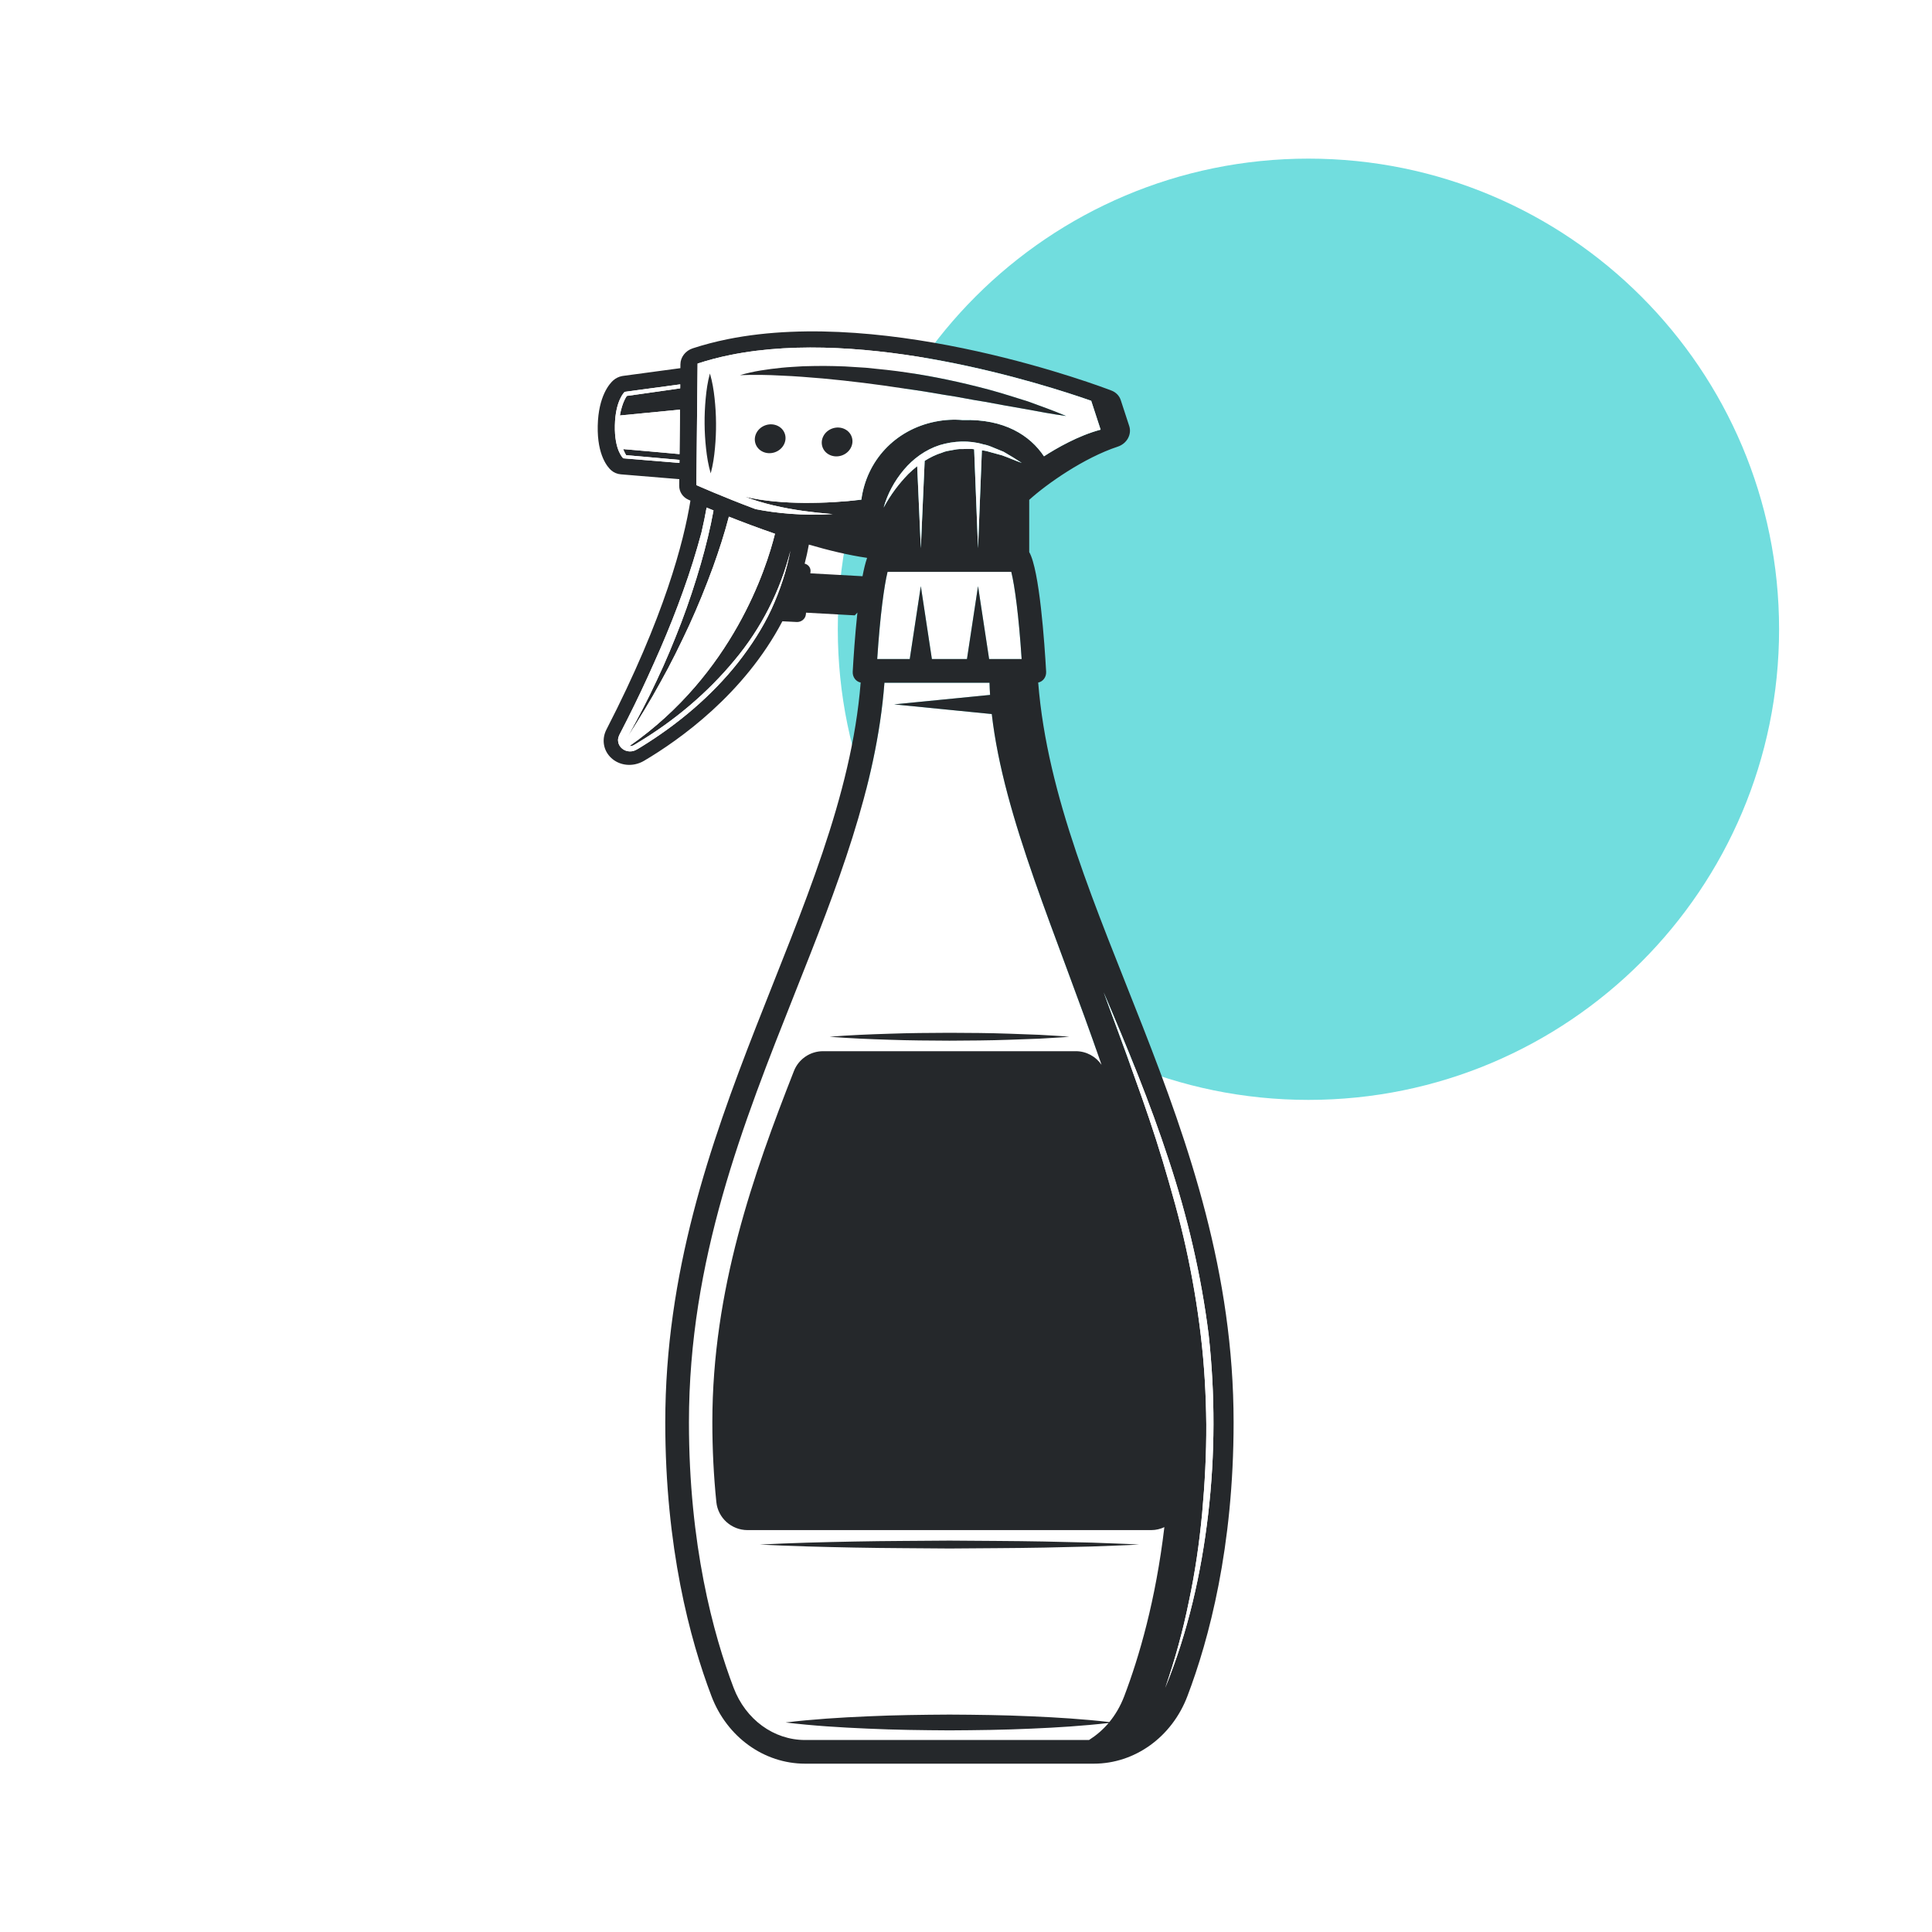
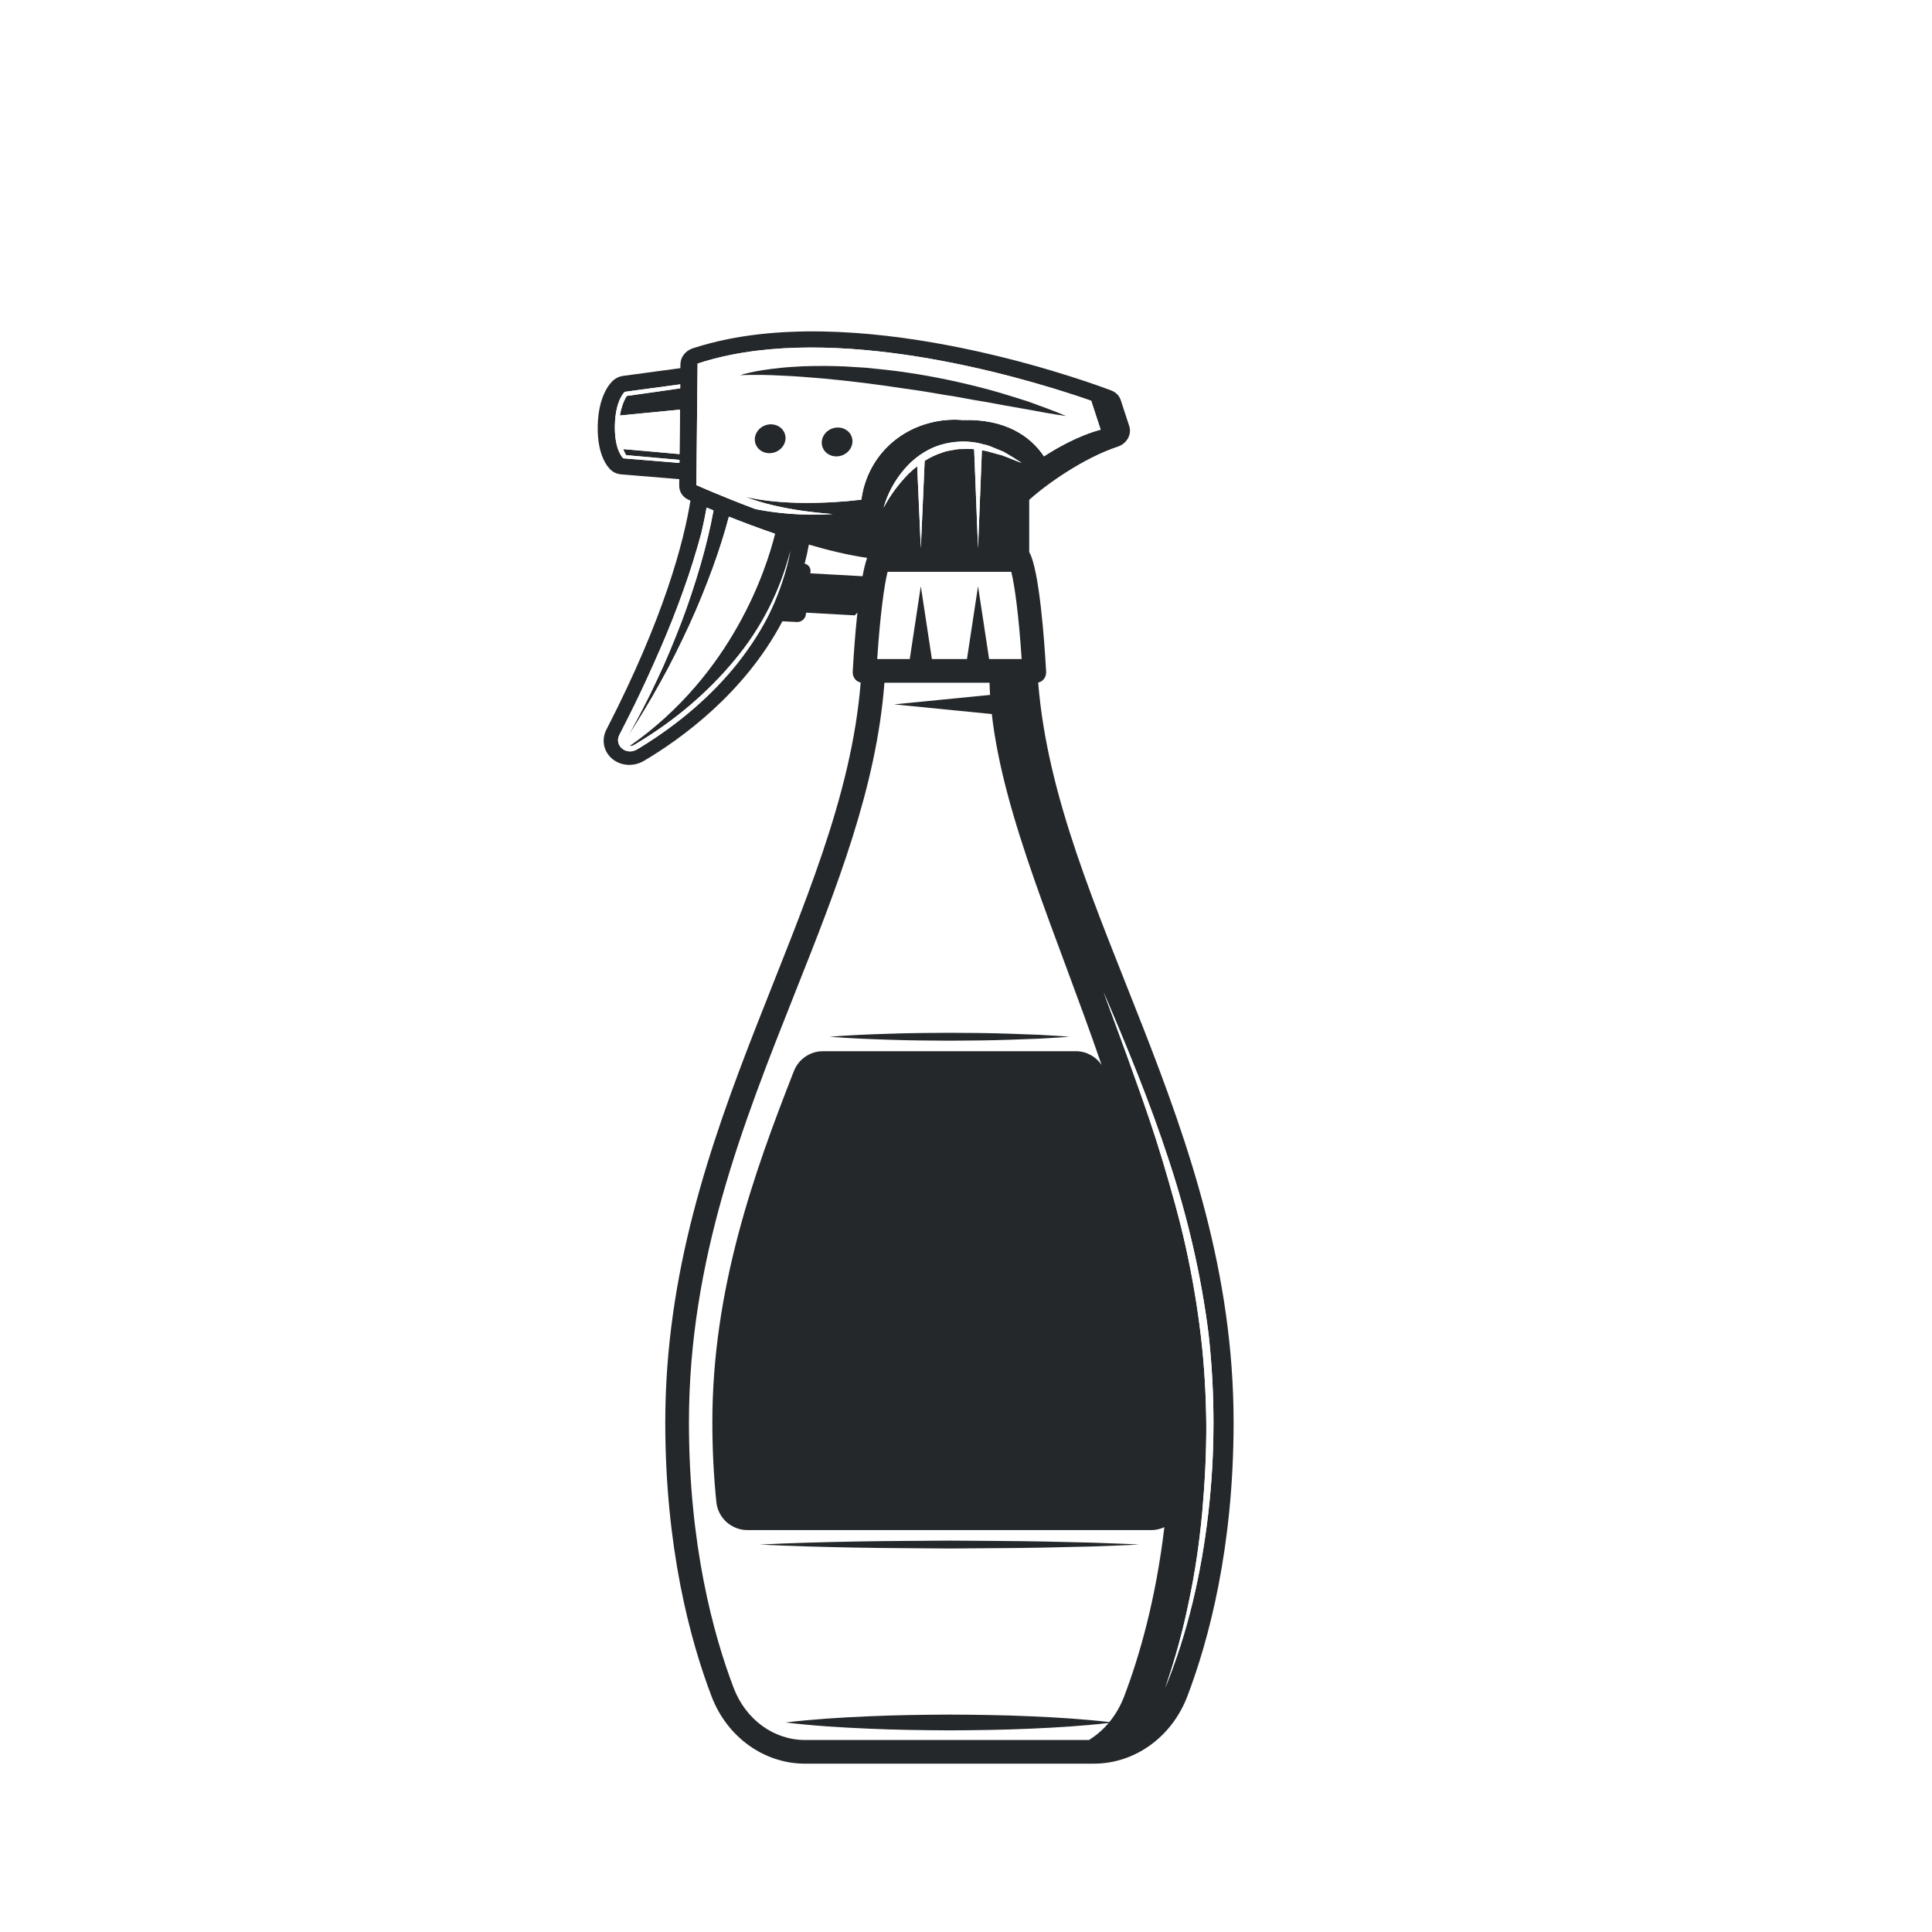
<svg xmlns="http://www.w3.org/2000/svg" width="500" zoomAndPan="magnify" viewBox="0 0 375 375" height="500" preserveAspectRatio="xMidYMid meet" version="1.2">
  <defs>
    <clipPath id="4a342cad1e">
      <path d="M 162.617 30.789 L 345.32 30.789 L 345.32 213.488 L 162.617 213.488 Z M 162.617 30.789 " />
    </clipPath>
    <clipPath id="659a4ec59d">
      <path d="M 253.969 30.789 C 203.52 30.789 162.617 71.688 162.617 122.141 C 162.617 172.59 203.52 213.488 253.969 213.488 C 304.422 213.488 345.32 172.59 345.32 122.141 C 345.32 71.688 304.422 30.789 253.969 30.789 Z M 253.969 30.789 " />
    </clipPath>
    <clipPath id="e81dc1d8ee">
      <path d="M 116 64 L 239.543 64 L 239.543 342.969 L 116 342.969 Z M 116 64 " />
    </clipPath>
  </defs>
  <g id="f06840fea7">
    <rect x="0" width="375" y="0" height="375" style="fill:#ffffff;fill-opacity:1;stroke:none;" />
    <rect x="0" width="375" y="0" height="375" style="fill:#ffffff;fill-opacity:1;stroke:none;" />
    <g clip-rule="nonzero" clip-path="url(#4a342cad1e)">
      <g clip-rule="nonzero" clip-path="url(#659a4ec59d)">
-         <path style=" stroke:none;fill-rule:nonzero;fill:#71ddde;fill-opacity:1;" d="M 162.617 30.789 L 345.32 30.789 L 345.32 213.488 L 162.617 213.488 Z M 162.617 30.789 " />
-       </g>
+         </g>
    </g>
    <path style=" stroke:none;fill-rule:nonzero;fill:#ffffff;fill-opacity:1;" d="M 142.398 327.609 C 144.738 333.758 150.18 337.734 156.262 337.734 L 211.379 337.734 C 212.789 336.836 214.074 335.742 215.184 334.43 C 210.184 335 205.188 335.316 200.184 335.527 C 194.883 335.77 189.586 335.836 184.285 335.863 C 178.984 335.832 173.684 335.77 168.383 335.523 C 163.082 335.297 157.781 334.969 152.48 334.332 C 157.781 333.699 163.082 333.367 168.383 333.141 C 173.684 332.895 178.984 332.832 184.285 332.801 C 189.586 332.828 194.883 332.895 200.184 333.137 C 205.23 333.352 210.281 333.672 215.328 334.25 C 216.496 332.828 217.473 331.168 218.207 329.246 C 221.129 321.57 224.324 310.57 226.004 296.418 C 225.227 296.773 224.375 296.992 223.469 296.992 L 145.098 296.992 C 141.988 296.992 139.359 294.645 139.043 291.551 C 138.527 286.488 138.266 281.297 138.266 276.043 C 138.266 250.305 146.254 227.867 154.102 207.879 C 155.016 205.555 157.262 204.035 159.754 204.035 L 208.812 204.035 C 210.844 204.035 212.691 205.055 213.809 206.68 C 205.047 181.207 194.82 158.812 192.504 138.594 L 173.559 136.719 L 192.172 134.883 C 192.117 134.09 192.09 133.305 192.066 132.516 L 171.668 132.516 C 170.129 152.816 162.449 172.211 154.344 192.617 C 144.207 218.148 133.723 244.551 133.723 276.066 C 133.723 299.828 138.441 317.211 142.398 327.609 Z M 165.875 299.211 C 172.012 299.082 178.148 299.094 184.285 299.031 C 190.422 299.09 196.555 299.086 202.691 299.207 L 211.895 299.422 C 214.965 299.547 218.031 299.621 221.102 299.797 C 218.031 299.969 214.965 300.047 211.895 300.172 L 202.691 300.387 C 196.555 300.508 190.422 300.5 184.285 300.562 C 178.148 300.496 172.012 300.508 165.875 300.383 C 159.738 300.262 153.605 300.113 147.469 299.797 C 153.605 299.48 159.738 299.332 165.875 299.211 Z M 172.656 200.645 C 176.531 200.504 180.406 200.484 184.285 200.465 C 188.16 200.48 192.035 200.5 195.914 200.641 L 201.727 200.855 C 203.668 200.98 205.605 201.055 207.543 201.23 C 205.605 201.402 203.668 201.48 201.727 201.605 L 195.914 201.816 C 192.035 201.957 188.16 201.977 184.285 201.996 C 180.406 201.977 176.531 201.957 172.656 201.816 C 168.777 201.691 164.902 201.547 161.023 201.23 C 164.902 200.914 168.777 200.766 172.656 200.645 " />
    <path style=" stroke:none;fill-rule:nonzero;fill:#ffffff;fill-opacity:1;" d="M 170.266 127.922 L 176.582 127.922 L 178.73 113.77 L 180.879 127.922 L 187.688 127.922 L 189.836 113.77 L 191.988 127.922 L 198.301 127.922 C 197.746 119.449 196.961 113.723 196.289 110.988 L 172.277 110.988 C 171.609 113.723 170.824 119.449 170.266 127.922 " />
    <g clip-rule="nonzero" clip-path="url(#e81dc1d8ee)">
      <path style=" stroke:none;fill-rule:nonzero;fill:#25282b;fill-opacity:1;" d="M 203.055 130.375 C 202.75 124.91 201.77 110.621 199.77 107.156 L 199.77 97.02 C 203.164 93.934 210.395 88.852 216.961 86.691 C 218.719 86.113 219.715 84.324 219.184 82.699 L 217.539 77.668 C 217.266 76.82 216.609 76.148 215.746 75.812 C 214.008 75.145 172.816 59.48 141.254 65.832 C 138.879 66.312 136.586 66.914 134.438 67.617 C 133.047 68.078 132.086 69.32 132.07 70.688 L 132.062 71.461 L 120.938 72.961 C 120.859 72.973 120.785 72.984 120.707 73 C 120.086 73.125 119.504 73.414 119.031 73.832 C 118.359 74.43 116.145 76.832 116.02 82.641 C 115.891 88.449 118.004 90.738 118.652 91.301 C 119.16 91.742 119.816 92.012 120.52 92.07 L 131.848 93.004 L 131.836 94.277 C 131.824 95.449 132.508 96.496 133.617 96.992 C 133.719 97.039 133.855 97.098 134.012 97.168 C 132.75 105.047 128.965 119.746 117.719 141.582 C 116.844 143.277 117.027 145.219 118.195 146.645 C 119.375 148.086 121.312 148.742 123.238 148.352 C 123.859 148.227 124.461 147.996 125.02 147.664 C 131.883 143.609 144.438 134.711 151.859 120.59 L 154.641 120.73 C 155.527 120.773 156.32 120.133 156.414 119.293 L 156.453 118.918 L 165.91 119.441 L 166.422 118.898 C 165.945 123.312 165.656 127.812 165.512 130.375 C 165.453 131.422 166.137 132.305 167.055 132.48 C 163.531 176.867 129.129 218.277 129.129 276.066 C 129.129 300.328 133.906 318.215 138.105 329.246 C 141.129 337.191 148.324 342.328 156.262 342.328 L 212.305 342.328 C 220.242 342.328 227.438 337.191 230.465 329.246 C 234.664 318.215 239.441 300.328 239.441 276.066 C 239.441 218.277 205.035 176.867 201.512 132.48 C 202.434 132.305 203.113 131.422 203.055 130.375 Z M 132.023 75.375 C 128.914 75.836 121.672 76.848 121.672 76.848 C 121.672 76.848 120.773 78 120.316 80.645 L 131.984 79.512 L 131.895 88.141 C 129.023 87.867 121.973 87.258 120.961 87.168 C 121.266 87.973 121.543 88.352 121.543 88.352 C 121.543 88.352 128.812 88.977 131.887 89.266 L 131.879 89.855 L 120.973 88.957 C 120.973 88.957 119.238 87.457 119.348 82.551 C 119.453 77.652 121.254 76.055 121.254 76.055 L 132.031 74.602 Z M 230.754 310.879 C 231.965 305.227 232.789 299.496 233.336 293.75 C 233.852 288 234.168 282.23 234.141 276.457 C 234.086 270.688 233.758 264.926 233.074 259.199 C 232.395 253.477 231.422 247.781 230.18 242.145 C 228.941 236.504 227.344 230.945 225.699 225.406 C 224.035 219.867 222.152 214.395 220.184 208.949 C 218.266 203.48 216.203 198.066 214.223 192.617 C 218.781 203.273 223.215 214 226.82 225.051 C 230.473 236.082 233.145 247.461 234.594 259.023 C 235.867 270.605 235.855 282.32 234.508 293.875 C 233.16 305.418 230.562 316.863 226.168 327.609 C 228.059 322.129 229.605 316.543 230.754 310.879 Z M 172.277 110.988 L 196.289 110.988 C 196.961 113.723 197.746 119.449 198.301 127.922 L 191.988 127.922 L 189.836 113.77 L 187.688 127.922 L 180.879 127.922 L 178.73 113.77 L 176.582 127.922 L 170.266 127.922 C 170.824 119.449 171.609 113.723 172.277 110.988 Z M 171.668 132.516 L 192.066 132.516 C 192.09 133.305 192.117 134.09 192.172 134.883 L 173.559 136.719 L 192.504 138.594 C 194.82 158.812 205.047 181.207 213.809 206.68 C 212.691 205.055 210.844 204.035 208.812 204.035 L 159.754 204.035 C 157.262 204.035 155.016 205.555 154.102 207.879 C 146.254 227.867 138.266 250.305 138.266 276.043 C 138.266 281.297 138.527 286.488 139.043 291.551 C 139.359 294.645 141.988 296.992 145.098 296.992 L 223.469 296.992 C 224.375 296.992 225.227 296.773 226.004 296.418 C 224.324 310.57 221.129 321.57 218.207 329.246 C 217.473 331.168 216.496 332.828 215.328 334.25 C 210.281 333.672 205.23 333.352 200.184 333.137 C 194.883 332.895 189.586 332.828 184.285 332.801 C 178.984 332.832 173.684 332.895 168.383 333.141 C 163.082 333.367 157.781 333.699 152.48 334.332 C 157.781 334.969 163.082 335.297 168.383 335.523 C 173.684 335.77 178.984 335.832 184.285 335.863 C 189.586 335.836 194.883 335.77 200.184 335.527 C 205.188 335.316 210.184 335 215.184 334.43 C 214.074 335.742 212.789 336.836 211.379 337.734 L 156.262 337.734 C 150.18 337.734 144.738 333.758 142.398 327.609 C 138.441 317.211 133.723 299.828 133.723 276.066 C 133.723 244.551 144.207 218.148 154.344 192.617 C 162.449 172.211 170.129 152.816 171.668 132.516 Z M 194.504 88.383 L 192.555 87.852 C 191.91 87.664 191.273 87.461 190.605 87.418 C 190.598 87.414 190.594 87.414 190.582 87.414 L 189.836 106.391 L 189.082 87.203 C 188.938 87.18 188.789 87.164 188.641 87.141 C 187.988 87.113 187.332 87.16 186.68 87.164 C 186.023 87.125 185.387 87.262 184.746 87.383 C 184.109 87.484 183.465 87.59 182.871 87.855 C 181.676 88.223 180.543 88.777 179.477 89.453 L 178.73 106.391 L 178.027 90.488 C 177.43 90.961 176.848 91.461 176.301 92.004 C 174.449 93.906 172.809 96.094 171.516 98.52 C 172.262 95.863 173.609 93.355 175.426 91.199 C 177.23 89.039 179.641 87.285 182.395 86.398 C 185.137 85.57 188.137 85.434 190.855 86.246 C 191.555 86.363 192.207 86.617 192.855 86.895 L 194.793 87.688 C 196 88.387 197.188 89.102 198.328 89.855 C 197.016 89.402 195.781 88.832 194.504 88.383 Z M 149.727 118.262 C 148.023 121.934 145.766 125.387 143.227 128.633 C 138.094 135.105 131.586 140.582 124.422 144.992 L 123.742 145.402 C 123.523 145.543 123.176 145.707 122.855 145.781 C 122.191 145.934 121.469 145.801 120.949 145.441 C 120.422 145.094 120.051 144.539 119.98 143.906 C 119.867 143.281 120.227 142.598 120.438 142.219 C 121.359 140.426 122.27 138.633 123.152 136.824 C 124.926 133.215 126.57 129.559 128.18 125.887 C 129.773 122.211 131.254 118.496 132.59 114.738 C 133.941 111.004 135.117 107.223 136.145 103.406 C 136.566 101.594 136.902 99.961 137.152 98.52 C 137.574 98.695 138.016 98.883 138.492 99.078 C 137.879 102.504 137.008 106.008 136.027 109.438 C 134.914 113.277 133.652 117.102 132.219 120.875 C 130.762 124.641 129.227 128.398 127.469 132.074 C 125.762 135.77 123.84 139.387 121.859 142.984 C 124.078 139.508 126.25 135.996 128.215 132.383 C 130.234 128.793 132.031 125.102 133.766 121.383 C 135.473 117.656 137.012 113.863 138.414 110.02 C 139.566 106.812 140.609 103.609 141.477 100.285 C 144.094 101.32 147.16 102.48 150.422 103.602 C 148.766 110.293 142.238 130.816 122.188 144.797 C 122.34 144.812 122.492 144.816 122.645 144.785 C 122.832 144.727 122.965 144.676 123.188 144.535 L 123.852 144.129 C 130.961 139.848 137.363 134.445 142.555 128.168 C 147.801 121.914 151.488 114.578 153.422 106.887 C 152.672 110.77 151.41 114.59 149.727 118.262 Z M 146.652 98.82 C 140.07 96.355 135.164 94.156 135.164 94.156 L 135.402 70.566 C 137.469 69.887 139.605 69.332 141.801 68.891 C 168.168 63.578 202.316 74.469 211.801 77.789 L 213.633 83.398 C 209.305 84.543 205.035 87.016 202.637 88.57 C 199.945 84.539 194.957 81.262 186.883 81.535 C 185.164 81.379 183.371 81.469 181.535 81.836 C 173.648 83.426 168.18 89.512 167.188 96.988 C 165.469 97.195 163.688 97.348 161.93 97.453 C 159.988 97.566 158.043 97.617 156.102 97.609 C 152.223 97.574 148.336 97.285 144.562 96.406 C 148.145 97.781 151.996 98.605 155.891 99.168 C 157.781 99.43 159.691 99.633 161.613 99.785 C 155.699 100.133 150.648 99.613 146.652 98.82 Z M 157.281 111.281 L 157.32 110.957 C 157.398 110.219 156.91 109.578 156.184 109.402 C 156.496 108.195 156.777 106.969 157 105.707 C 160.867 106.836 164.754 107.77 168.277 108.277 L 168.289 108.34 C 167.965 109.266 167.676 110.465 167.414 111.844 L 157.281 111.281 " />
    </g>
    <path style=" stroke:none;fill-rule:nonzero;fill:#ffffff;fill-opacity:1;" d="M 119.348 82.551 C 119.238 87.457 120.973 88.957 120.973 88.957 L 131.879 89.855 L 131.887 89.266 C 128.812 88.977 121.543 88.352 121.543 88.352 C 121.543 88.352 121.266 87.973 120.961 87.168 C 121.973 87.258 129.023 87.867 131.895 88.141 L 131.984 79.512 L 120.316 80.645 C 120.773 78 121.672 76.848 121.672 76.848 C 121.672 76.848 128.914 75.836 132.023 75.375 L 132.031 74.602 L 121.254 76.055 C 121.254 76.055 119.453 77.652 119.348 82.551 " />
    <path style=" stroke:none;fill-rule:nonzero;fill:#ffffff;fill-opacity:1;" d="M 161.613 99.785 C 159.691 99.633 157.781 99.43 155.891 99.168 C 151.996 98.605 148.145 97.781 144.562 96.406 C 148.336 97.285 152.223 97.574 156.102 97.609 C 158.043 97.617 159.988 97.566 161.93 97.453 C 163.688 97.348 165.469 97.195 167.188 96.988 C 168.18 89.512 173.648 83.426 181.535 81.836 C 183.371 81.469 185.164 81.379 186.883 81.535 C 194.957 81.262 199.945 84.539 202.637 88.57 C 205.035 87.016 209.305 84.543 213.633 83.398 L 211.801 77.789 C 202.316 74.469 168.168 63.578 141.801 68.891 C 139.605 69.332 137.469 69.887 135.402 70.566 L 135.164 94.156 C 135.164 94.156 140.07 96.355 146.652 98.82 C 150.648 99.613 155.699 100.133 161.613 99.785 Z M 138.773 86.988 C 138.621 88.613 138.395 90.242 137.949 91.879 C 137.48 90.289 137.223 88.688 137.047 87.082 C 136.871 85.473 136.773 83.863 136.762 82.246 C 136.746 80.633 136.82 79.012 136.969 77.387 C 137.117 75.766 137.344 74.133 137.793 72.496 C 138.27 74.086 138.523 75.688 138.699 77.297 C 138.871 78.902 138.973 80.516 138.98 82.129 C 138.996 83.746 138.922 85.367 138.773 86.988 Z M 150.352 87.801 C 148.773 88.32 147.113 87.559 146.637 86.102 C 146.16 84.645 147.051 83.043 148.629 82.523 C 150.203 82.008 151.867 82.766 152.344 84.223 C 152.82 85.68 151.926 87.285 150.352 87.801 Z M 163.344 88.422 C 161.766 88.941 160.102 88.18 159.629 86.723 C 159.152 85.266 160.043 83.664 161.617 83.145 C 163.195 82.625 164.859 83.387 165.336 84.844 C 165.812 86.301 164.918 87.906 163.344 88.422 Z M 151.734 71.379 C 153.102 71.238 154.461 71.188 155.832 71.094 C 157.195 71.051 158.562 71.031 159.926 71.027 C 161.289 71.047 162.652 71.059 164.012 71.125 L 168.074 71.379 C 170.77 71.641 173.465 71.914 176.133 72.32 C 181.469 73.098 186.715 74.242 191.875 75.609 C 194.445 76.309 196.98 77.121 199.516 77.918 C 202.008 78.82 204.5 79.719 206.934 80.746 C 204.254 80.383 201.633 79.883 199.012 79.398 C 196.379 78.953 193.762 78.473 191.156 77.984 C 188.52 77.598 185.941 77.008 183.309 76.641 L 179.395 75.98 C 178.086 75.762 176.77 75.602 175.461 75.406 C 170.227 74.602 164.965 73.941 159.672 73.457 C 157.023 73.234 154.371 73.012 151.703 72.906 C 149.027 72.758 146.352 72.711 143.633 72.82 C 146.27 72.031 149.012 71.66 151.734 71.379 " />
-     <path style=" stroke:none;fill-rule:nonzero;fill:#25282b;fill-opacity:1;" d="M 137.793 72.496 C 137.344 74.133 137.117 75.766 136.969 77.387 C 136.82 79.012 136.746 80.633 136.762 82.246 C 136.773 83.863 136.871 85.473 137.047 87.082 C 137.223 88.688 137.48 90.289 137.949 91.879 C 138.395 90.242 138.621 88.613 138.773 86.988 C 138.922 85.367 138.996 83.746 138.98 82.129 C 138.973 80.516 138.871 78.902 138.699 77.297 C 138.523 75.688 138.27 74.086 137.793 72.496 " />
    <path style=" stroke:none;fill-rule:nonzero;fill:#ffffff;fill-opacity:1;" d="M 123.852 144.129 L 123.188 144.535 C 122.965 144.676 122.832 144.727 122.645 144.785 C 122.492 144.816 122.34 144.812 122.188 144.797 C 142.238 130.816 148.766 110.293 150.422 103.602 C 147.16 102.48 144.094 101.32 141.477 100.285 C 140.609 103.609 139.566 106.812 138.414 110.02 C 137.012 113.863 135.473 117.656 133.766 121.383 C 132.031 125.102 130.234 128.793 128.215 132.383 C 126.25 135.996 124.078 139.508 121.859 142.984 C 123.84 139.387 125.762 135.77 127.469 132.074 C 129.227 128.398 130.762 124.641 132.219 120.875 C 133.652 117.102 134.914 113.277 136.027 109.438 C 137.008 106.008 137.879 102.504 138.492 99.078 C 138.016 98.883 137.574 98.695 137.152 98.52 C 136.902 99.961 136.566 101.594 136.145 103.406 C 135.117 107.223 133.941 111.004 132.59 114.738 C 131.254 118.496 129.773 122.211 128.18 125.887 C 126.57 129.559 124.926 133.215 123.152 136.824 C 122.27 138.633 121.359 140.426 120.438 142.219 C 120.227 142.598 119.867 143.281 119.98 143.906 C 120.051 144.539 120.422 145.094 120.949 145.441 C 121.469 145.801 122.191 145.934 122.855 145.781 C 123.176 145.707 123.523 145.543 123.742 145.402 L 124.422 144.992 C 131.586 140.582 138.094 135.105 143.227 128.633 C 145.766 125.387 148.023 121.934 149.727 118.262 C 151.41 114.59 152.672 110.77 153.422 106.887 C 151.488 114.578 147.801 121.914 142.555 128.168 C 137.363 134.445 130.961 139.848 123.852 144.129 " />
    <path style=" stroke:none;fill-rule:nonzero;fill:#25282b;fill-opacity:1;" d="M 151.703 72.906 C 154.371 73.012 157.023 73.234 159.672 73.457 C 164.965 73.941 170.227 74.602 175.461 75.406 C 176.77 75.602 178.086 75.762 179.395 75.98 L 183.309 76.641 C 185.941 77.008 188.52 77.598 191.156 77.984 C 193.762 78.473 196.379 78.953 199.012 79.398 C 201.633 79.883 204.254 80.383 206.934 80.746 C 204.5 79.719 202.008 78.82 199.516 77.918 C 196.98 77.121 194.445 76.309 191.875 75.609 C 186.715 74.242 181.469 73.098 176.133 72.32 C 173.465 71.914 170.77 71.641 168.074 71.379 L 164.012 71.125 C 162.652 71.059 161.289 71.047 159.926 71.027 C 158.562 71.031 157.195 71.051 155.832 71.094 C 154.461 71.188 153.102 71.238 151.734 71.379 C 149.012 71.66 146.27 72.031 143.633 72.82 C 146.352 72.711 149.027 72.758 151.703 72.906 " />
    <path style=" stroke:none;fill-rule:nonzero;fill:#25282b;fill-opacity:1;" d="M 148.629 82.523 C 147.051 83.043 146.16 84.645 146.637 86.102 C 147.113 87.559 148.773 88.32 150.352 87.801 C 151.926 87.285 152.82 85.68 152.344 84.223 C 151.867 82.766 150.203 82.008 148.629 82.523 " />
    <path style=" stroke:none;fill-rule:nonzero;fill:#25282b;fill-opacity:1;" d="M 161.617 83.145 C 160.043 83.664 159.152 85.266 159.629 86.723 C 160.102 88.18 161.766 88.941 163.344 88.422 C 164.918 87.906 165.812 86.301 165.336 84.844 C 164.859 83.387 163.195 82.625 161.617 83.145 " />
    <path style=" stroke:none;fill-rule:nonzero;fill:#ffffff;fill-opacity:1;" d="M 234.594 259.023 C 233.145 247.461 230.473 236.082 226.82 225.051 C 223.215 214 218.781 203.273 214.223 192.617 C 216.203 198.066 218.266 203.48 220.184 208.949 C 222.152 214.395 224.035 219.867 225.699 225.406 C 227.344 230.945 228.941 236.504 230.18 242.145 C 231.422 247.781 232.395 253.477 233.074 259.199 C 233.758 264.926 234.086 270.688 234.141 276.457 C 234.168 282.23 233.852 288 233.336 293.75 C 232.789 299.496 231.965 305.227 230.754 310.879 C 229.605 316.543 228.059 322.129 226.168 327.609 C 230.562 316.863 233.16 305.418 234.508 293.875 C 235.855 282.32 235.867 270.605 234.594 259.023 " />
    <path style=" stroke:none;fill-rule:nonzero;fill:#25282b;fill-opacity:1;" d="M 184.285 300.562 C 190.422 300.5 196.555 300.508 202.691 300.387 L 211.895 300.172 C 214.965 300.047 218.031 299.969 221.102 299.797 C 218.031 299.621 214.965 299.547 211.895 299.422 L 202.691 299.207 C 196.555 299.086 190.422 299.09 184.285 299.031 C 178.148 299.094 172.012 299.082 165.875 299.211 C 159.738 299.332 153.605 299.48 147.469 299.797 C 153.605 300.113 159.738 300.262 165.875 300.383 C 172.012 300.508 178.148 300.496 184.285 300.562 " />
    <path style=" stroke:none;fill-rule:nonzero;fill:#25282b;fill-opacity:1;" d="M 184.285 201.996 C 188.16 201.977 192.035 201.957 195.914 201.816 L 201.727 201.605 C 203.668 201.48 205.605 201.402 207.543 201.23 C 205.605 201.055 203.668 200.98 201.727 200.855 L 195.914 200.641 C 192.035 200.5 188.16 200.48 184.285 200.465 C 180.406 200.484 176.531 200.504 172.656 200.645 C 168.777 200.766 164.902 200.914 161.023 201.23 C 164.902 201.547 168.777 201.691 172.656 201.816 C 176.531 201.957 180.406 201.977 184.285 201.996 " />
    <path style=" stroke:none;fill-rule:nonzero;fill:#ffffff;fill-opacity:1;" d="M 194.793 87.688 L 192.855 86.895 C 192.207 86.617 191.555 86.363 190.855 86.246 C 188.137 85.434 185.137 85.57 182.395 86.398 C 179.641 87.285 177.23 89.039 175.426 91.199 C 173.609 93.355 172.262 95.863 171.516 98.52 C 172.809 96.094 174.449 93.906 176.301 92.004 C 176.848 91.461 177.43 90.961 178.027 90.488 L 178.73 106.391 L 179.477 89.453 C 180.543 88.777 181.676 88.223 182.871 87.855 C 183.465 87.59 184.109 87.484 184.746 87.383 C 185.387 87.262 186.023 87.125 186.68 87.164 C 187.332 87.16 187.988 87.113 188.641 87.141 C 188.789 87.164 188.938 87.18 189.082 87.203 L 189.836 106.391 L 190.582 87.414 C 190.594 87.414 190.598 87.414 190.605 87.418 C 191.273 87.461 191.91 87.664 192.555 87.852 L 194.504 88.383 C 195.781 88.832 197.016 89.402 198.328 89.855 C 197.188 89.102 196 88.387 194.793 87.688 " />
  </g>
</svg>